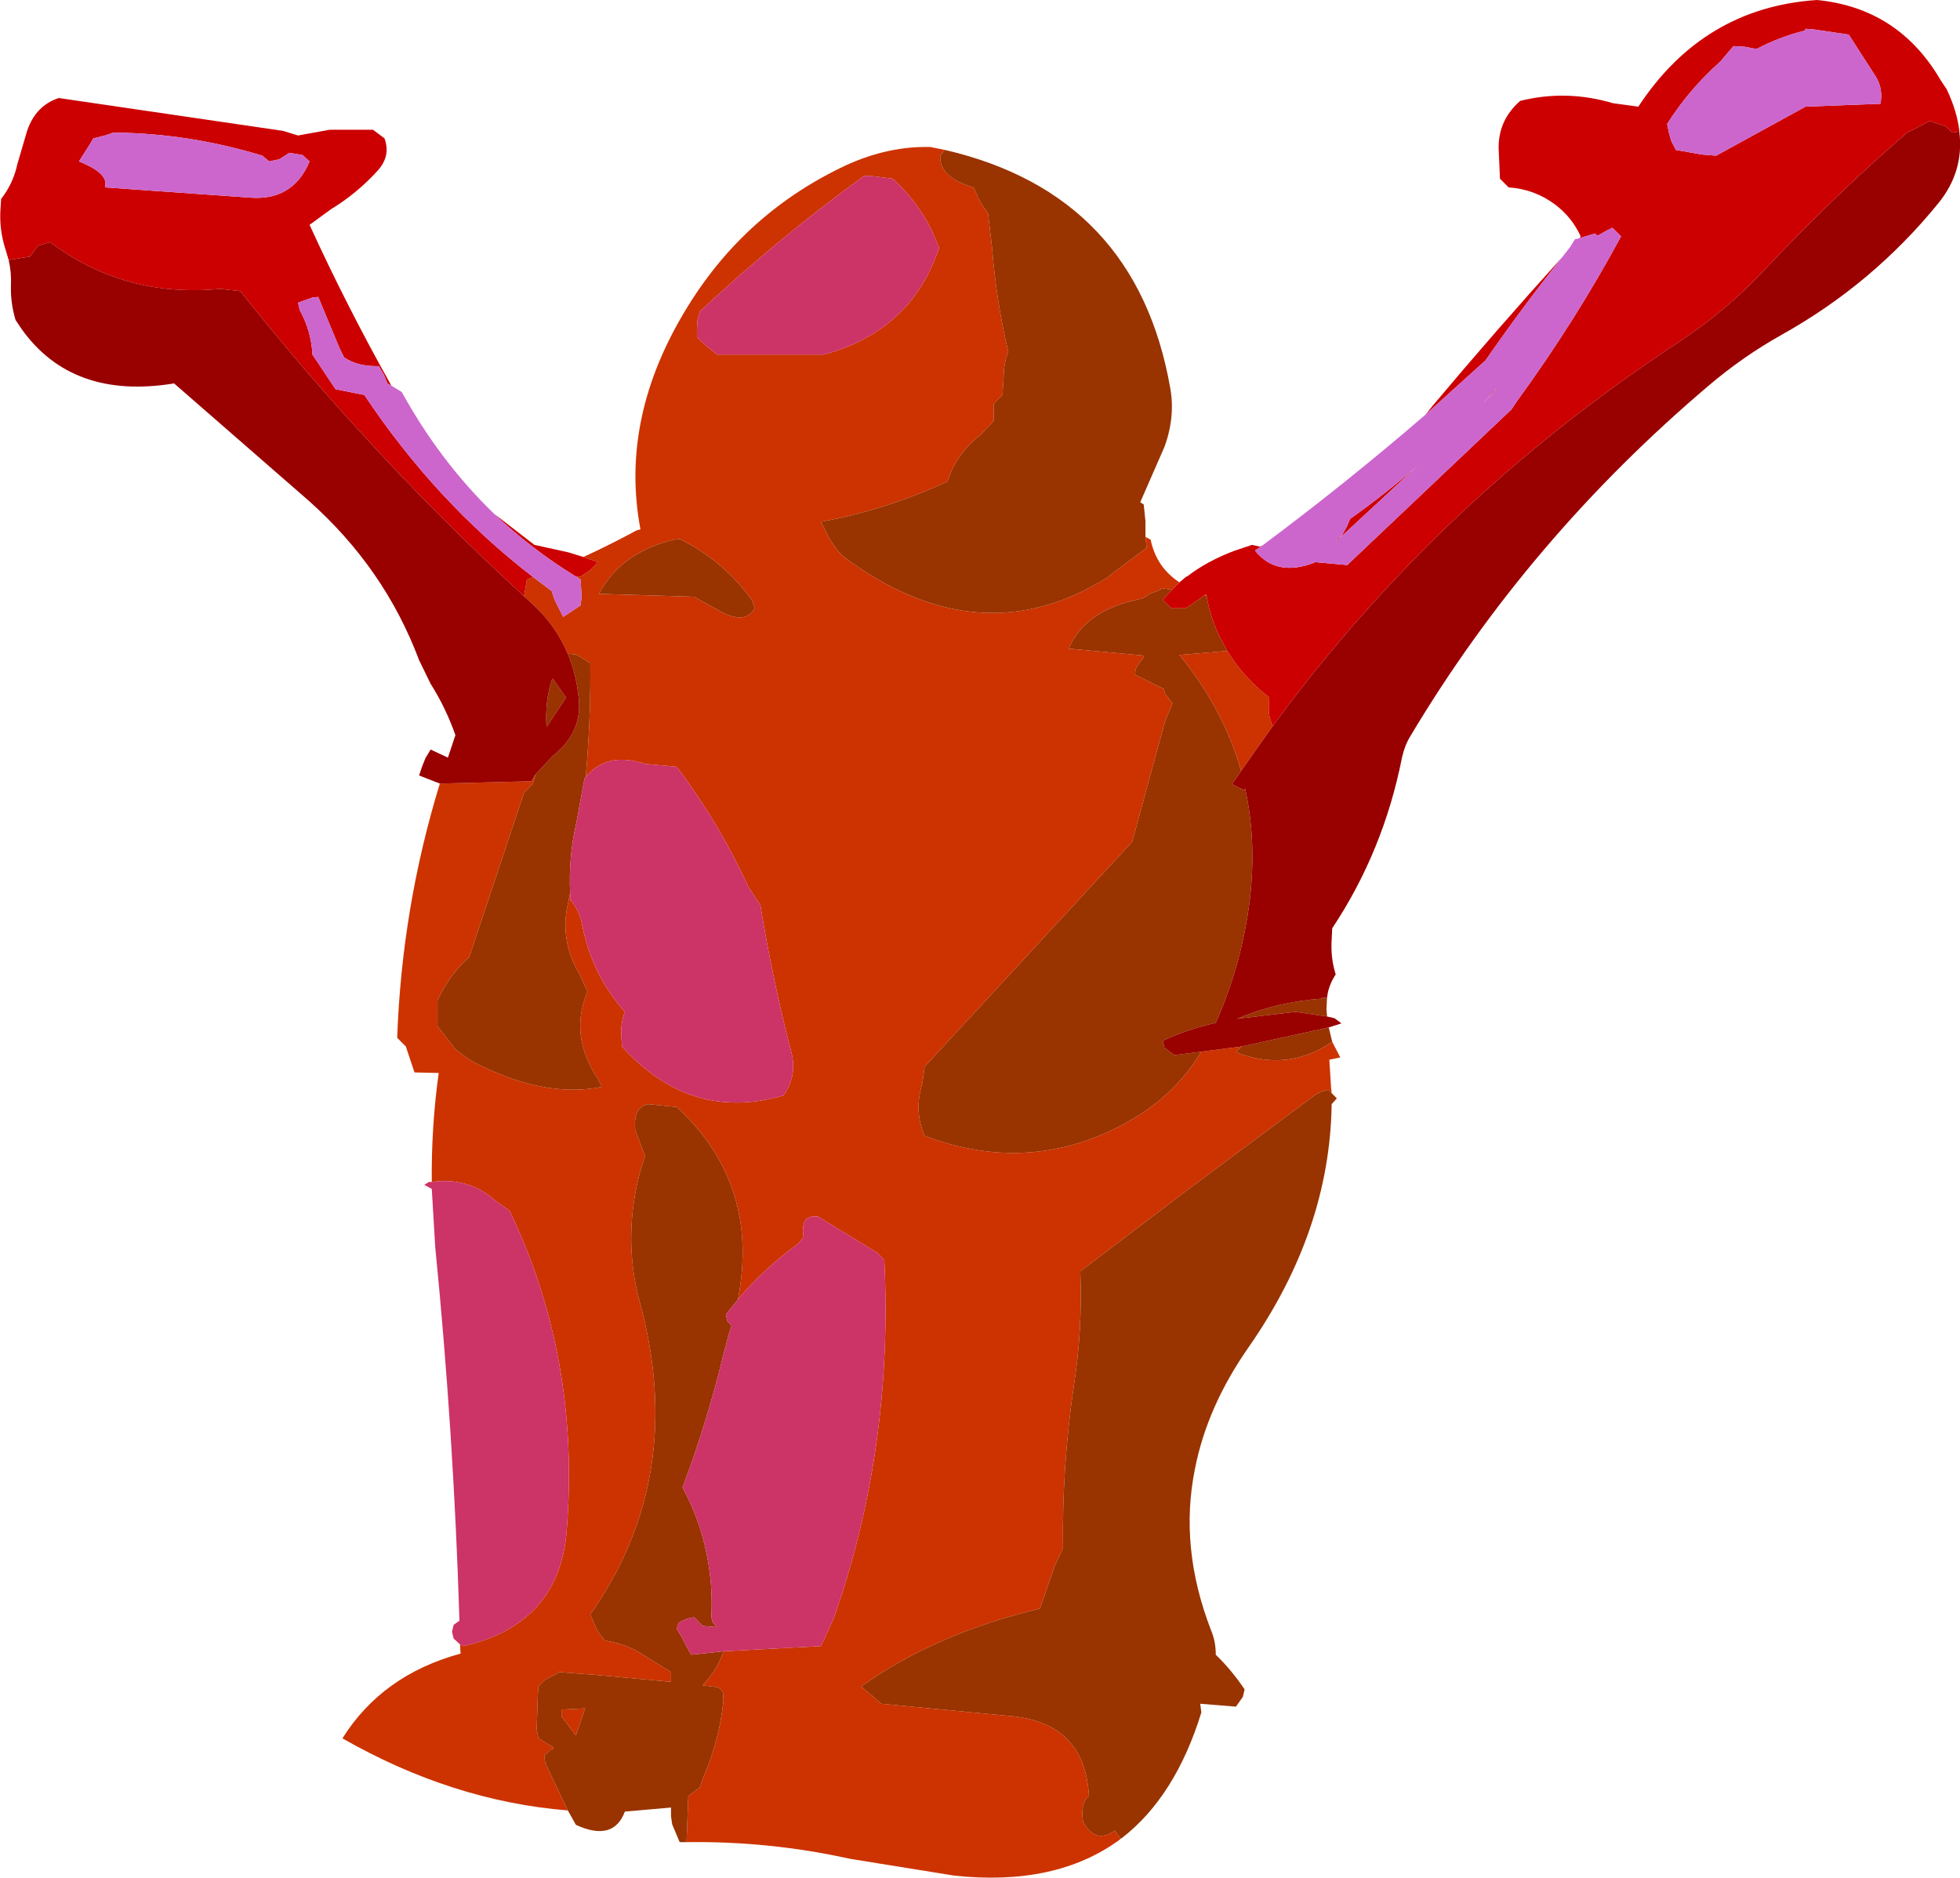
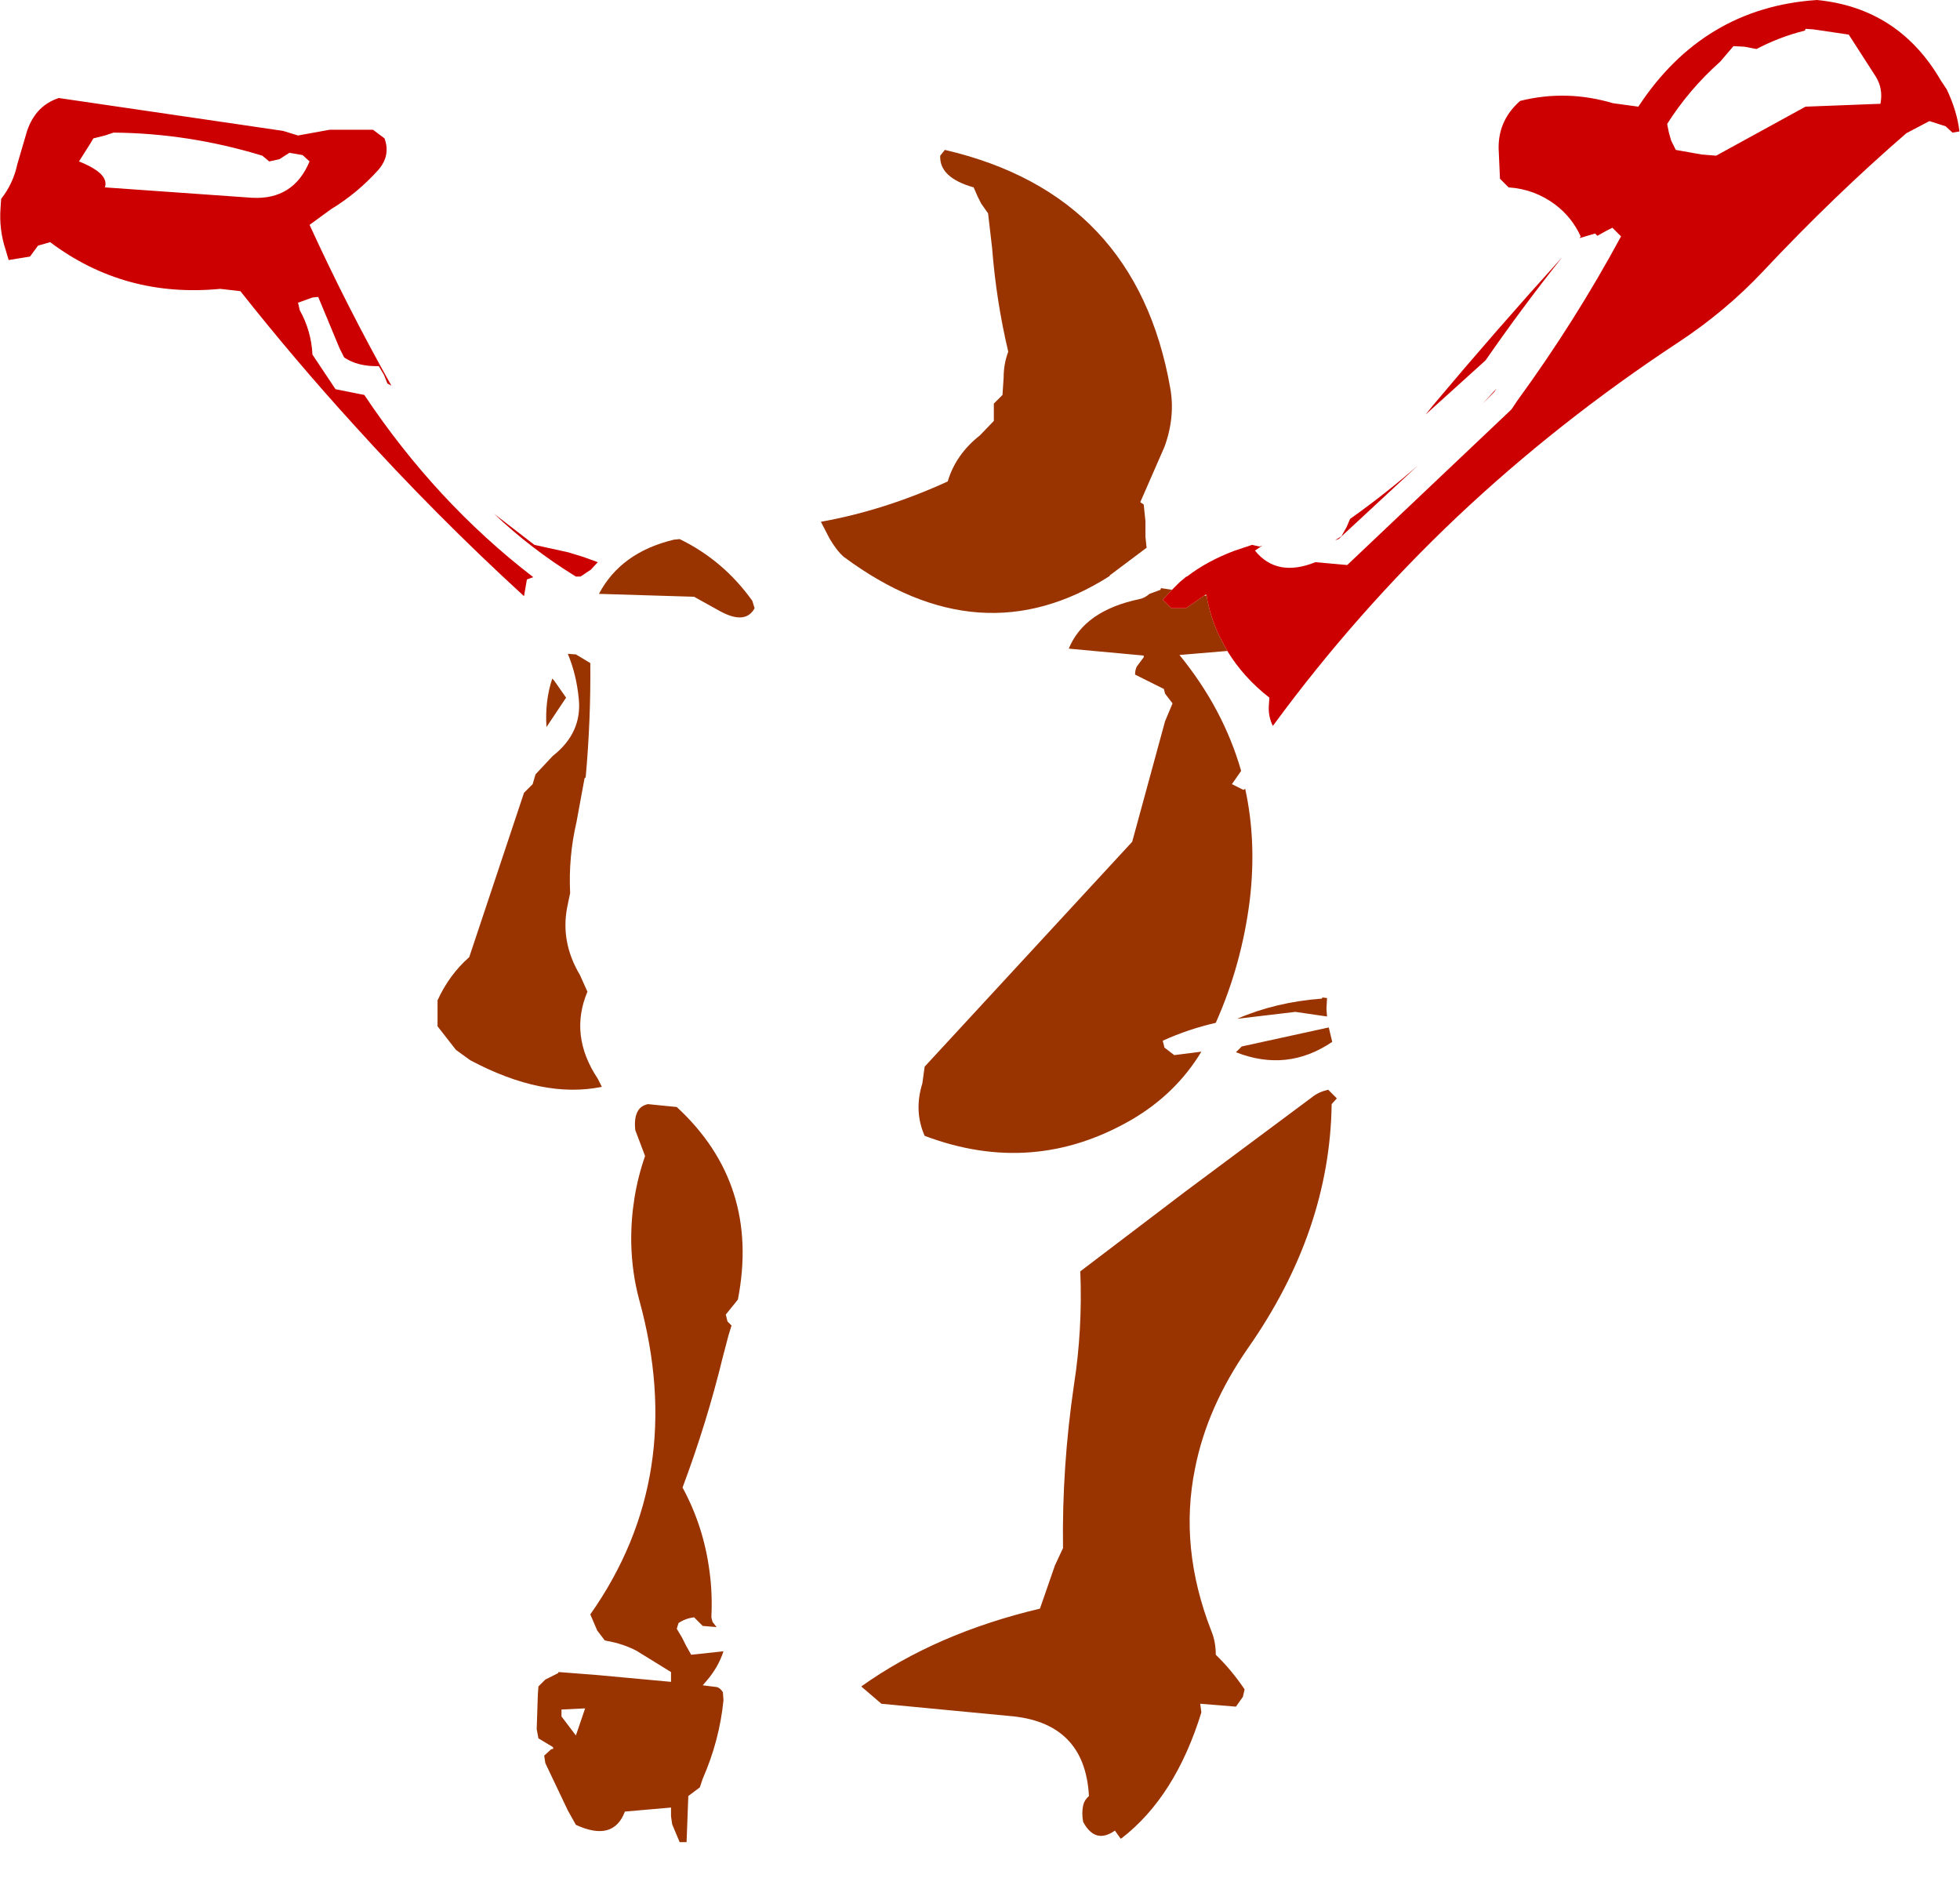
<svg xmlns="http://www.w3.org/2000/svg" height="162.85px" width="170.0px">
  <g transform="matrix(1.0, 0.0, 0.0, 1.0, 76.85, 87.75)">
-     <path d="M38.7 2.6 L39.4 3.95 38.45 4.15 38.6 6.55 38.65 7.05 38.35 6.75 Q37.5 6.95 36.95 7.4 L26.0 15.55 16.85 22.5 Q17.05 27.55 16.3 32.35 15.25 39.5 15.35 46.5 L14.65 48.0 13.35 51.75 Q4.3 53.9 -2.15 58.5 L-0.4 60.0 10.6 61.05 Q17.25 61.55 17.6 68.0 17.2 68.35 17.1 68.8 16.95 69.5 17.1 70.25 18.15 72.2 19.85 71.0 L20.35 71.7 20.25 71.8 Q14.7 75.85 5.9 74.9 L-3.1 73.45 Q-10.1 71.9 -17.3 72.0 L-17.15 68.0 -16.15 67.25 -15.9 66.5 Q-14.45 63.2 -14.1 59.7 L-14.15 59.0 Q-14.4 58.6 -14.7 58.55 L-15.9 58.4 -15.6 58.05 Q-14.55 56.85 -14.1 55.45 L-5.65 55.0 -4.6 52.75 Q0.65 38.0 -0.15 21.5 L-0.75 20.9 -5.9 17.75 -6.4 17.75 Q-6.9 17.85 -7.05 18.15 -7.3 18.75 -7.15 19.5 L-7.55 20.05 Q-10.65 22.3 -12.85 24.95 -10.9 14.95 -18.15 8.25 L-20.65 8.0 Q-21.35 8.15 -21.6 8.75 -21.85 9.3 -21.75 10.25 L-20.9 12.5 Q-22.15 16.1 -22.1 20.0 -22.05 22.6 -21.4 25.0 -17.2 40.25 -25.65 52.25 L-25.05 53.65 -24.4 54.5 -24.2 54.55 Q-22.8 54.8 -21.65 55.4 L-18.65 57.25 -18.65 58.0 -18.65 58.1 -25.15 57.5 -28.4 57.25 -28.45 57.35 -29.55 57.9 -30.15 58.5 -30.2 59.2 -30.3 62.2 -30.15 63.0 -28.9 63.75 -28.85 63.9 -29.05 63.95 -29.65 64.5 -29.55 65.15 -27.6 69.25 Q-37.6 68.45 -47.15 63.0 -43.7 57.5 -36.9 55.65 L-36.95 54.85 -36.65 55.0 Q-28.35 53.1 -27.7 45.0 -26.5 30.05 -32.65 17.25 L-33.85 16.4 Q-36.2 14.3 -39.4 14.75 -39.45 10.0 -38.8 5.3 L-40.9 5.25 -41.4 3.75 -41.65 3.0 -42.4 2.25 Q-42.0 -9.05 -38.7 -19.8 L-30.75 -20.0 -30.4 -20.6 -30.65 -19.75 -31.4 -19.0 -31.65 -18.25 -36.15 -4.75 Q-37.9 -3.2 -38.9 -1.0 L-38.9 0.5 -38.9 1.25 -37.3 3.3 -36.05 4.2 Q-29.75 7.55 -24.65 6.5 L-25.0 5.8 Q-27.5 2.05 -25.9 -1.75 L-26.55 -3.2 Q-28.25 -6.05 -27.65 -9.1 L-27.4 -10.3 -27.4 -9.75 Q-26.55 -8.75 -26.35 -7.5 -25.5 -3.2 -22.65 0.0 -23.05 1.05 -22.95 2.25 L-22.9 3.0 Q-16.95 9.6 -8.9 7.25 -7.7 5.55 -8.2 3.55 -9.85 -2.8 -10.9 -9.25 L-11.95 -10.85 Q-14.5 -16.4 -18.15 -21.25 L-20.9 -21.5 Q-24.25 -22.6 -26.05 -20.35 -25.6 -25.35 -25.65 -30.25 L-26.9 -31.0 -27.6 -31.05 Q-28.65 -33.55 -30.7 -35.4 L-31.4 -36.05 -31.15 -37.5 -30.6 -37.7 -29.0 -36.5 -28.75 -35.75 -28.0 -34.25 -26.5 -35.25 -26.4 -36.0 -26.5 -37.5 -26.9 -37.75 -26.5 -37.75 -25.6 -38.35 -25.0 -39.0 -26.25 -39.45 Q-23.95 -40.5 -21.65 -41.75 L-21.3 -41.85 Q-23.15 -51.6 -17.15 -61.25 -12.1 -69.4 -3.4 -73.45 0.25 -75.1 3.85 -75.0 L5.1 -74.75 4.7 -74.25 Q4.6 -72.35 7.6 -71.5 L7.95 -70.7 8.25 -70.1 8.85 -69.25 9.2 -66.25 Q9.55 -61.7 10.6 -57.25 10.2 -56.2 10.2 -55.0 L10.1 -53.5 9.35 -52.75 9.35 -52.0 9.35 -51.25 8.15 -50.0 Q6.05 -48.35 5.35 -46.0 -0.1 -43.5 -5.65 -42.5 L-4.9 -41.05 Q-4.25 -39.95 -3.65 -39.45 8.2 -30.65 19.4 -37.8 L19.4 -37.85 22.6 -40.25 22.5 -41.2 22.95 -40.95 Q23.45 -38.55 25.45 -37.25 L24.8 -36.6 23.85 -36.75 23.8 -36.6 22.85 -36.25 Q22.45 -35.9 22.0 -35.8 17.2 -34.8 15.85 -31.5 L22.35 -30.9 22.35 -30.75 21.75 -29.95 Q21.6 -29.65 21.6 -29.25 L24.1 -28.0 24.2 -27.6 24.85 -26.75 24.2 -25.2 21.35 -14.75 3.35 4.75 3.15 6.2 Q2.4 8.6 3.35 10.75 12.75 14.3 21.3 9.35 25.15 7.1 27.35 3.45 L28.5 3.3 30.85 3.0 30.35 3.5 Q34.8 5.25 38.7 2.6 M33.55 -24.8 L30.8 -20.9 Q29.25 -26.3 25.45 -30.95 L29.6 -31.3 Q31.0 -29.0 33.25 -27.25 L33.2 -26.5 Q33.15 -25.6 33.55 -24.8 M4.0 -67.7 Q2.75 -70.25 0.6 -72.25 L-1.4 -72.5 -1.9 -72.5 Q-9.1 -67.3 -16.15 -60.75 L-16.35 -60.0 -16.4 -59.25 -16.4 -58.5 -15.65 -57.8 -14.65 -57.0 -5.4 -57.0 Q2.2 -59.05 4.6 -66.25 L4.0 -67.7 M27.8 -36.1 L27.6 -36.1 27.75 -36.2 27.8 -36.1 M-17.9 -41.0 L-18.4 -40.95 Q-23.0 -39.85 -24.9 -36.25 L-16.65 -36.0 -14.4 -34.75 Q-12.2 -33.55 -11.4 -35.0 L-11.6 -35.65 Q-14.1 -39.15 -17.9 -41.0 M-28.15 60.5 L-26.1 60.4 -26.9 62.75 -28.15 61.1 -28.15 60.5" fill="#cc3300" fill-rule="evenodd" stroke="none" />
    <path d="M38.25 -1.2 L38.2 -0.25 38.25 0.4 35.5 0.0 30.45 0.6 Q33.8 -0.85 37.8 -1.15 L37.85 -1.25 38.25 -1.2 M38.4 1.35 L38.7 2.6 Q34.8 5.25 30.35 3.5 L30.85 3.0 38.4 1.35 M38.65 7.05 L39.1 7.5 38.65 8.0 Q38.5 19.0 31.4 29.15 27.85 34.25 26.8 39.6 25.4 46.45 28.2 53.65 28.6 54.6 28.6 55.75 29.95 57.05 31.1 58.75 L30.95 59.4 30.35 60.25 27.25 60.0 27.35 60.75 Q25.1 68.05 20.45 71.65 L20.35 71.7 19.85 71.0 Q18.15 72.2 17.1 70.25 16.95 69.5 17.1 68.8 17.2 68.35 17.6 68.0 17.25 61.55 10.6 61.05 L-0.4 60.0 -2.15 58.5 Q4.3 53.9 13.35 51.75 L14.65 48.0 15.35 46.5 Q15.25 39.5 16.3 32.35 17.05 27.55 16.85 22.5 L26.0 15.55 36.95 7.4 Q37.5 6.95 38.35 6.75 L38.65 7.05 M-17.3 72.0 L-17.9 72.0 -18.55 70.45 -18.65 69.75 -18.65 69.0 -22.65 69.35 Q-23.65 72.0 -26.9 70.5 L-27.6 69.25 -29.55 65.15 -29.65 64.5 -29.05 63.95 -28.85 63.9 -28.9 63.75 -30.15 63.0 -30.3 62.2 -30.2 59.2 -30.15 58.5 -29.55 57.9 -28.45 57.35 -28.4 57.25 -25.15 57.5 -18.65 58.1 -18.65 58.0 -18.65 57.25 -21.65 55.4 Q-22.8 54.8 -24.2 54.55 L-24.4 54.5 -25.05 53.65 -25.65 52.25 Q-17.2 40.25 -21.4 25.0 -22.05 22.6 -22.1 20.0 -22.15 16.1 -20.9 12.5 L-21.75 10.25 Q-21.85 9.3 -21.6 8.75 -21.35 8.15 -20.65 8.0 L-18.15 8.25 Q-10.9 14.95 -12.85 24.95 L-13.9 26.25 -13.75 26.85 -13.4 27.2 -13.65 28.0 -14.15 29.9 Q-15.55 35.65 -17.65 41.25 -15.8 44.65 -15.3 48.6 -15.05 50.45 -15.15 52.5 L-15.05 52.9 -14.7 53.35 -15.9 53.25 -16.65 52.5 Q-17.4 52.6 -18.0 53.0 L-18.15 53.5 -17.7 54.25 -17.35 54.95 -16.9 55.75 -14.1 55.45 Q-14.55 56.85 -15.6 58.05 L-15.9 58.4 -14.7 58.55 Q-14.4 58.6 -14.15 59.0 L-14.1 59.7 Q-14.45 63.2 -15.9 66.5 L-16.15 67.25 -17.15 68.0 -17.3 72.0 M5.1 -74.75 Q21.7 -70.9 24.65 -54.1 25.1 -51.6 24.15 -49.0 L22.05 -44.2 22.35 -44.0 22.5 -42.55 22.5 -41.2 22.6 -40.25 19.4 -37.85 19.4 -37.8 Q8.2 -30.65 -3.65 -39.45 -4.25 -39.95 -4.9 -41.05 L-5.65 -42.5 Q-0.1 -43.5 5.35 -46.0 6.05 -48.35 8.15 -50.0 L9.35 -51.25 9.35 -52.0 9.35 -52.75 10.1 -53.5 10.2 -55.0 Q10.2 -56.2 10.6 -57.25 9.55 -61.7 9.2 -66.25 L8.85 -69.25 8.25 -70.1 7.95 -70.7 7.6 -71.5 Q4.6 -72.35 4.7 -74.25 L5.1 -74.75 M30.8 -20.9 L30.0 -19.75 31.0 -19.25 31.15 -19.35 Q32.15 -14.8 31.55 -9.7 30.85 -4.1 28.6 0.95 26.2 1.5 24.0 2.5 L24.15 3.1 25.0 3.75 27.35 3.45 Q25.15 7.1 21.3 9.35 12.75 14.3 3.35 10.75 2.4 8.6 3.15 6.2 L3.35 4.75 21.35 -14.75 24.2 -25.2 24.85 -26.75 24.2 -27.6 24.1 -28.0 21.6 -29.25 Q21.6 -29.65 21.75 -29.95 L22.35 -30.75 22.35 -30.9 15.85 -31.5 Q17.2 -34.8 22.0 -35.8 22.45 -35.9 22.85 -36.25 L23.8 -36.6 23.85 -36.75 24.8 -36.6 24.0 -35.75 24.75 -35.0 26.0 -35.0 27.6 -36.1 27.8 -36.1 Q28.1 -34.3 28.9 -32.6 L29.6 -31.3 25.45 -30.95 Q29.25 -26.3 30.8 -20.9 M-17.9 -41.0 Q-14.1 -39.15 -11.6 -35.65 L-11.4 -35.0 Q-12.2 -33.55 -14.4 -34.75 L-16.65 -36.0 -24.9 -36.25 Q-23.0 -39.85 -18.4 -40.95 L-17.9 -41.0 M-27.6 -31.05 L-26.9 -31.0 -25.65 -30.25 Q-25.6 -25.35 -26.05 -20.35 L-26.15 -20.25 -26.85 -16.45 Q-27.55 -13.45 -27.4 -10.3 L-27.65 -9.1 Q-28.25 -6.05 -26.55 -3.2 L-25.9 -1.75 Q-27.5 2.05 -25.0 5.8 L-24.65 6.5 Q-29.75 7.55 -36.05 4.2 L-37.3 3.3 -38.9 1.25 -38.9 0.5 -38.9 -1.0 Q-37.9 -3.2 -36.15 -4.75 L-31.65 -18.25 -31.4 -19.0 -30.65 -19.75 -30.4 -20.6 -28.9 -22.2 Q-26.35 -24.2 -26.65 -27.15 -26.85 -29.25 -27.6 -31.05 M-27.75 -27.25 L-28.75 -25.75 -29.45 -24.7 Q-29.6 -26.95 -28.95 -28.9 L-28.8 -28.75 -27.75 -27.25 M-28.15 60.5 L-28.15 61.1 -26.9 62.75 -26.1 60.4 -28.15 60.5" fill="#993300" fill-rule="evenodd" stroke="none" />
-     <path d="M-36.95 54.85 L-37.5 54.35 -37.65 53.75 -37.5 53.15 -37.0 52.8 Q-37.5 36.5 -39.1 20.4 L-39.4 15.35 -40.05 15.0 -39.65 14.75 -39.4 14.75 Q-36.2 14.3 -33.85 16.4 L-32.65 17.25 Q-26.5 30.05 -27.7 45.0 -28.35 53.1 -36.65 55.0 L-36.95 54.85 M4.0 -67.7 L4.6 -66.25 Q2.2 -59.05 -5.4 -57.0 L-14.65 -57.0 -15.65 -57.8 -16.4 -58.5 -16.4 -59.25 -16.35 -60.0 -16.15 -60.75 Q-9.1 -67.3 -1.9 -72.5 L-1.4 -72.5 0.6 -72.25 Q2.75 -70.25 4.0 -67.7 M-26.05 -20.35 Q-24.25 -22.6 -20.9 -21.5 L-18.15 -21.25 Q-14.5 -16.4 -11.95 -10.85 L-10.9 -9.25 Q-9.85 -2.8 -8.2 3.55 -7.7 5.55 -8.9 7.25 -16.95 9.6 -22.9 3.0 L-22.95 2.25 Q-23.05 1.05 -22.65 0.0 -25.5 -3.2 -26.35 -7.5 -26.55 -8.75 -27.4 -9.75 L-27.4 -10.3 Q-27.55 -13.45 -26.85 -16.45 L-26.15 -20.25 -26.05 -20.35 M-12.85 24.95 Q-10.65 22.3 -7.55 20.05 L-7.15 19.5 Q-7.3 18.75 -7.05 18.15 -6.9 17.85 -6.4 17.75 L-5.9 17.75 -0.75 20.9 -0.15 21.5 Q0.65 38.0 -4.6 52.75 L-5.65 55.0 -14.1 55.45 -16.9 55.75 -17.35 54.95 -17.7 54.25 -18.15 53.5 -18.0 53.0 Q-17.4 52.6 -16.65 52.5 L-15.9 53.25 -14.7 53.35 -15.05 52.9 -15.15 52.5 Q-15.05 50.45 -15.3 48.6 -15.8 44.65 -17.65 41.25 -15.55 35.65 -14.15 29.9 L-13.65 28.0 -13.4 27.2 -13.75 26.85 -13.9 26.25 -12.85 24.95" fill="#cc3366" fill-rule="evenodd" stroke="none" />
    <path d="M67.75 -77.0 L67.9 -76.25 68.1 -75.55 68.5 -74.75 70.75 -74.35 72.0 -74.25 79.75 -78.5 86.25 -78.75 Q86.5 -80.05 85.85 -81.1 L83.5 -84.75 80.45 -85.2 79.75 -85.25 79.7 -85.1 Q77.5 -84.55 75.5 -83.5 L74.45 -83.7 73.5 -83.75 72.35 -82.4 Q69.65 -80.0 67.75 -77.0 M60.15 -67.1 L60.25 -67.25 Q59.5 -68.9 58.05 -70.0 56.25 -71.35 54.0 -71.5 L53.25 -72.25 53.15 -74.5 Q52.95 -77.2 55.0 -79.0 59.0 -80.0 63.05 -78.8 L65.25 -78.5 Q70.9 -87.1 80.75 -87.75 87.85 -87.05 91.5 -80.75 L92.0 -80.0 Q92.9 -78.1 93.1 -76.35 L92.5 -76.25 91.9 -76.8 90.5 -77.25 88.5 -76.2 Q82.2 -70.75 76.05 -64.2 72.8 -60.75 68.7 -58.05 58.3 -51.2 49.5 -42.9 40.8 -34.65 33.7 -25.0 L33.55 -24.8 Q33.15 -25.6 33.2 -26.5 L33.25 -27.25 Q31.0 -29.0 29.6 -31.3 L28.9 -32.6 Q28.1 -34.3 27.8 -36.1 L27.75 -36.2 27.6 -36.1 26.0 -35.0 24.75 -35.0 24.0 -35.75 24.8 -36.6 25.45 -37.25 26.05 -37.75 26.0 -37.75 26.1 -37.75 Q27.85 -39.1 30.25 -40.0 L31.75 -40.5 32.4 -40.35 32.65 -40.45 32.0 -40.0 Q33.9 -37.65 37.25 -39.0 L40.0 -38.75 54.25 -52.25 54.75 -53.0 Q59.75 -59.85 63.75 -67.25 L63.0 -68.0 62.5 -67.75 61.7 -67.3 61.5 -67.5 60.15 -67.1 M-76.1 -65.2 L-76.35 -66.05 Q-76.95 -67.85 -76.8 -69.75 L-76.75 -70.5 Q-75.7 -71.85 -75.35 -73.5 L-74.5 -76.4 Q-73.75 -78.6 -71.75 -79.25 L-52.3 -76.4 -51.0 -76.0 -48.25 -76.5 -44.5 -76.5 -43.5 -75.75 Q-42.95 -74.25 -44.05 -73.0 -45.85 -71.0 -48.15 -69.6 L-50.0 -68.25 Q-46.75 -61.15 -42.9 -54.3 L-43.25 -54.5 -43.55 -55.25 -44.0 -56.0 Q-45.8 -55.95 -47.0 -56.75 L-47.4 -57.55 -49.25 -62.0 -49.75 -61.95 -51.0 -61.5 -50.85 -60.85 Q-49.85 -59.05 -49.75 -57.0 L-47.75 -54.0 -45.25 -53.5 Q-39.05 -44.2 -30.6 -37.7 L-31.15 -37.5 -31.4 -36.05 Q-39.1 -43.1 -46.15 -50.9 -51.25 -56.5 -56.0 -62.5 L-57.75 -62.7 Q-66.05 -61.9 -72.5 -66.75 L-73.55 -66.45 -74.25 -65.5 -76.1 -65.2 M-34.0 -43.2 L-30.5 -40.5 -27.55 -39.85 -26.25 -39.45 -25.0 -39.0 -25.6 -38.35 -26.5 -37.75 -26.9 -37.75 Q-30.8 -40.15 -34.0 -43.2 M46.8 -51.8 L47.4 -52.55 Q52.9 -59.1 58.65 -65.45 55.15 -61.05 52.0 -56.5 L46.8 -51.8 M51.75 -52.75 L52.95 -54.05 52.75 -53.75 51.75 -52.75 M39.95 -42.05 L40.25 -42.75 Q43.35 -44.95 46.15 -47.4 L39.25 -41.0 38.95 -40.9 39.5 -41.25 39.95 -42.05 M-50.6 -74.3 L-51.75 -74.5 -52.6 -73.95 -53.5 -73.75 -54.1 -74.25 Q-60.5 -76.2 -67.0 -76.25 L-67.75 -76.0 -68.75 -75.75 -69.05 -75.25 -70.0 -73.75 Q-67.35 -72.7 -67.75 -71.5 L-55.0 -70.6 Q-51.4 -70.4 -50.0 -73.75 L-50.6 -74.3" fill="#cc0000" fill-rule="evenodd" stroke="none" />
-     <path d="M93.1 -76.35 L93.1 -76.25 Q93.5 -72.85 91.25 -70.1 85.55 -63.1 77.65 -58.7 74.35 -56.85 71.4 -54.35 55.75 -41.1 45.5 -23.95 45.0 -23.15 44.75 -22.05 43.15 -13.95 38.7 -7.25 L38.65 -6.25 Q38.55 -4.7 39.0 -3.25 38.35 -2.25 38.25 -1.2 L37.85 -1.25 37.8 -1.15 Q33.8 -0.85 30.45 0.6 L35.5 0.0 38.25 0.4 38.9 0.55 39.5 1.0 38.4 1.35 30.85 3.0 28.5 3.3 27.35 3.45 25.0 3.75 24.15 3.1 24.0 2.5 Q26.2 1.5 28.6 0.95 30.85 -4.1 31.55 -9.7 32.15 -14.8 31.15 -19.35 L31.0 -19.25 30.0 -19.75 30.8 -20.9 33.55 -24.8 33.7 -25.0 Q40.8 -34.65 49.5 -42.9 58.3 -51.2 68.7 -58.05 72.8 -60.75 76.05 -64.2 82.2 -70.75 88.5 -76.2 L90.5 -77.25 91.9 -76.8 92.5 -76.25 93.1 -76.35 M-38.7 -19.8 L-40.5 -20.5 -40.25 -21.25 -39.95 -22.0 -39.5 -22.75 -38.0 -22.05 -37.35 -24.0 Q-38.2 -26.4 -39.5 -28.45 L-40.5 -30.5 Q-43.5 -38.5 -50.1 -44.35 L-61.75 -54.5 Q-70.6 -53.05 -75.0 -59.25 L-75.5 -60.0 Q-75.95 -61.5 -75.9 -63.0 -75.85 -64.15 -76.1 -65.2 L-74.25 -65.5 -73.55 -66.45 -72.5 -66.75 Q-66.05 -61.9 -57.75 -62.7 L-56.0 -62.5 Q-51.25 -56.5 -46.15 -50.9 -39.1 -43.1 -31.4 -36.05 L-30.7 -35.4 Q-28.65 -33.55 -27.6 -31.05 -26.85 -29.25 -26.65 -27.15 -26.35 -24.2 -28.9 -22.2 L-30.4 -20.6 -30.75 -20.0 -38.7 -19.8 M-27.75 -27.25 L-28.8 -28.75 -28.95 -28.9 Q-29.6 -26.95 -29.45 -24.7 L-28.75 -25.75 -27.75 -27.25" fill="#990000" fill-rule="evenodd" stroke="none" />
-     <path d="M67.75 -77.0 Q69.65 -80.0 72.35 -82.4 L73.5 -83.75 74.45 -83.7 75.5 -83.5 Q77.5 -84.55 79.7 -85.1 L79.75 -85.25 80.45 -85.2 83.5 -84.75 85.85 -81.1 Q86.5 -80.05 86.25 -78.75 L79.75 -78.5 72.0 -74.25 70.75 -74.35 68.5 -74.75 68.1 -75.55 67.9 -76.25 67.75 -77.0 M-42.9 -54.3 L-42.0 -53.75 Q-38.7 -47.75 -34.0 -43.2 -30.8 -40.15 -26.9 -37.75 L-26.5 -37.5 -26.4 -36.0 -26.5 -35.25 -28.0 -34.25 -28.75 -35.75 -29.0 -36.5 -30.6 -37.7 Q-39.05 -44.2 -45.25 -53.5 L-47.75 -54.0 -49.75 -57.0 Q-49.85 -59.05 -50.85 -60.85 L-51.0 -61.5 -49.75 -61.95 -49.25 -62.0 -47.4 -57.55 -47.0 -56.75 Q-45.8 -55.95 -44.0 -56.0 L-43.55 -55.25 -43.25 -54.5 -42.9 -54.3 M32.65 -40.45 Q39.9 -45.85 46.8 -51.8 L52.0 -56.5 Q55.15 -61.05 58.65 -65.45 L59.35 -66.35 59.75 -67.0 60.15 -67.1 61.5 -67.5 61.7 -67.3 62.5 -67.75 63.0 -68.0 63.75 -67.25 Q59.75 -59.85 54.75 -53.0 L54.25 -52.25 40.0 -38.75 37.25 -39.0 Q33.9 -37.65 32.0 -40.0 L32.65 -40.45 M51.75 -52.75 L52.75 -53.75 52.95 -54.05 51.75 -52.75 M39.95 -42.05 L39.5 -41.25 38.95 -40.9 39.25 -41.0 46.15 -47.4 Q43.35 -44.95 40.25 -42.75 L39.95 -42.05 M-50.6 -74.3 L-50.0 -73.75 Q-51.4 -70.4 -55.0 -70.6 L-67.75 -71.5 Q-67.35 -72.7 -70.0 -73.75 L-69.05 -75.25 -68.75 -75.75 -67.75 -76.0 -67.0 -76.25 Q-60.5 -76.2 -54.1 -74.25 L-53.5 -73.75 -52.6 -73.95 -51.75 -74.5 -50.6 -74.3" fill="#cc66cc" fill-rule="evenodd" stroke="none" />
  </g>
</svg>